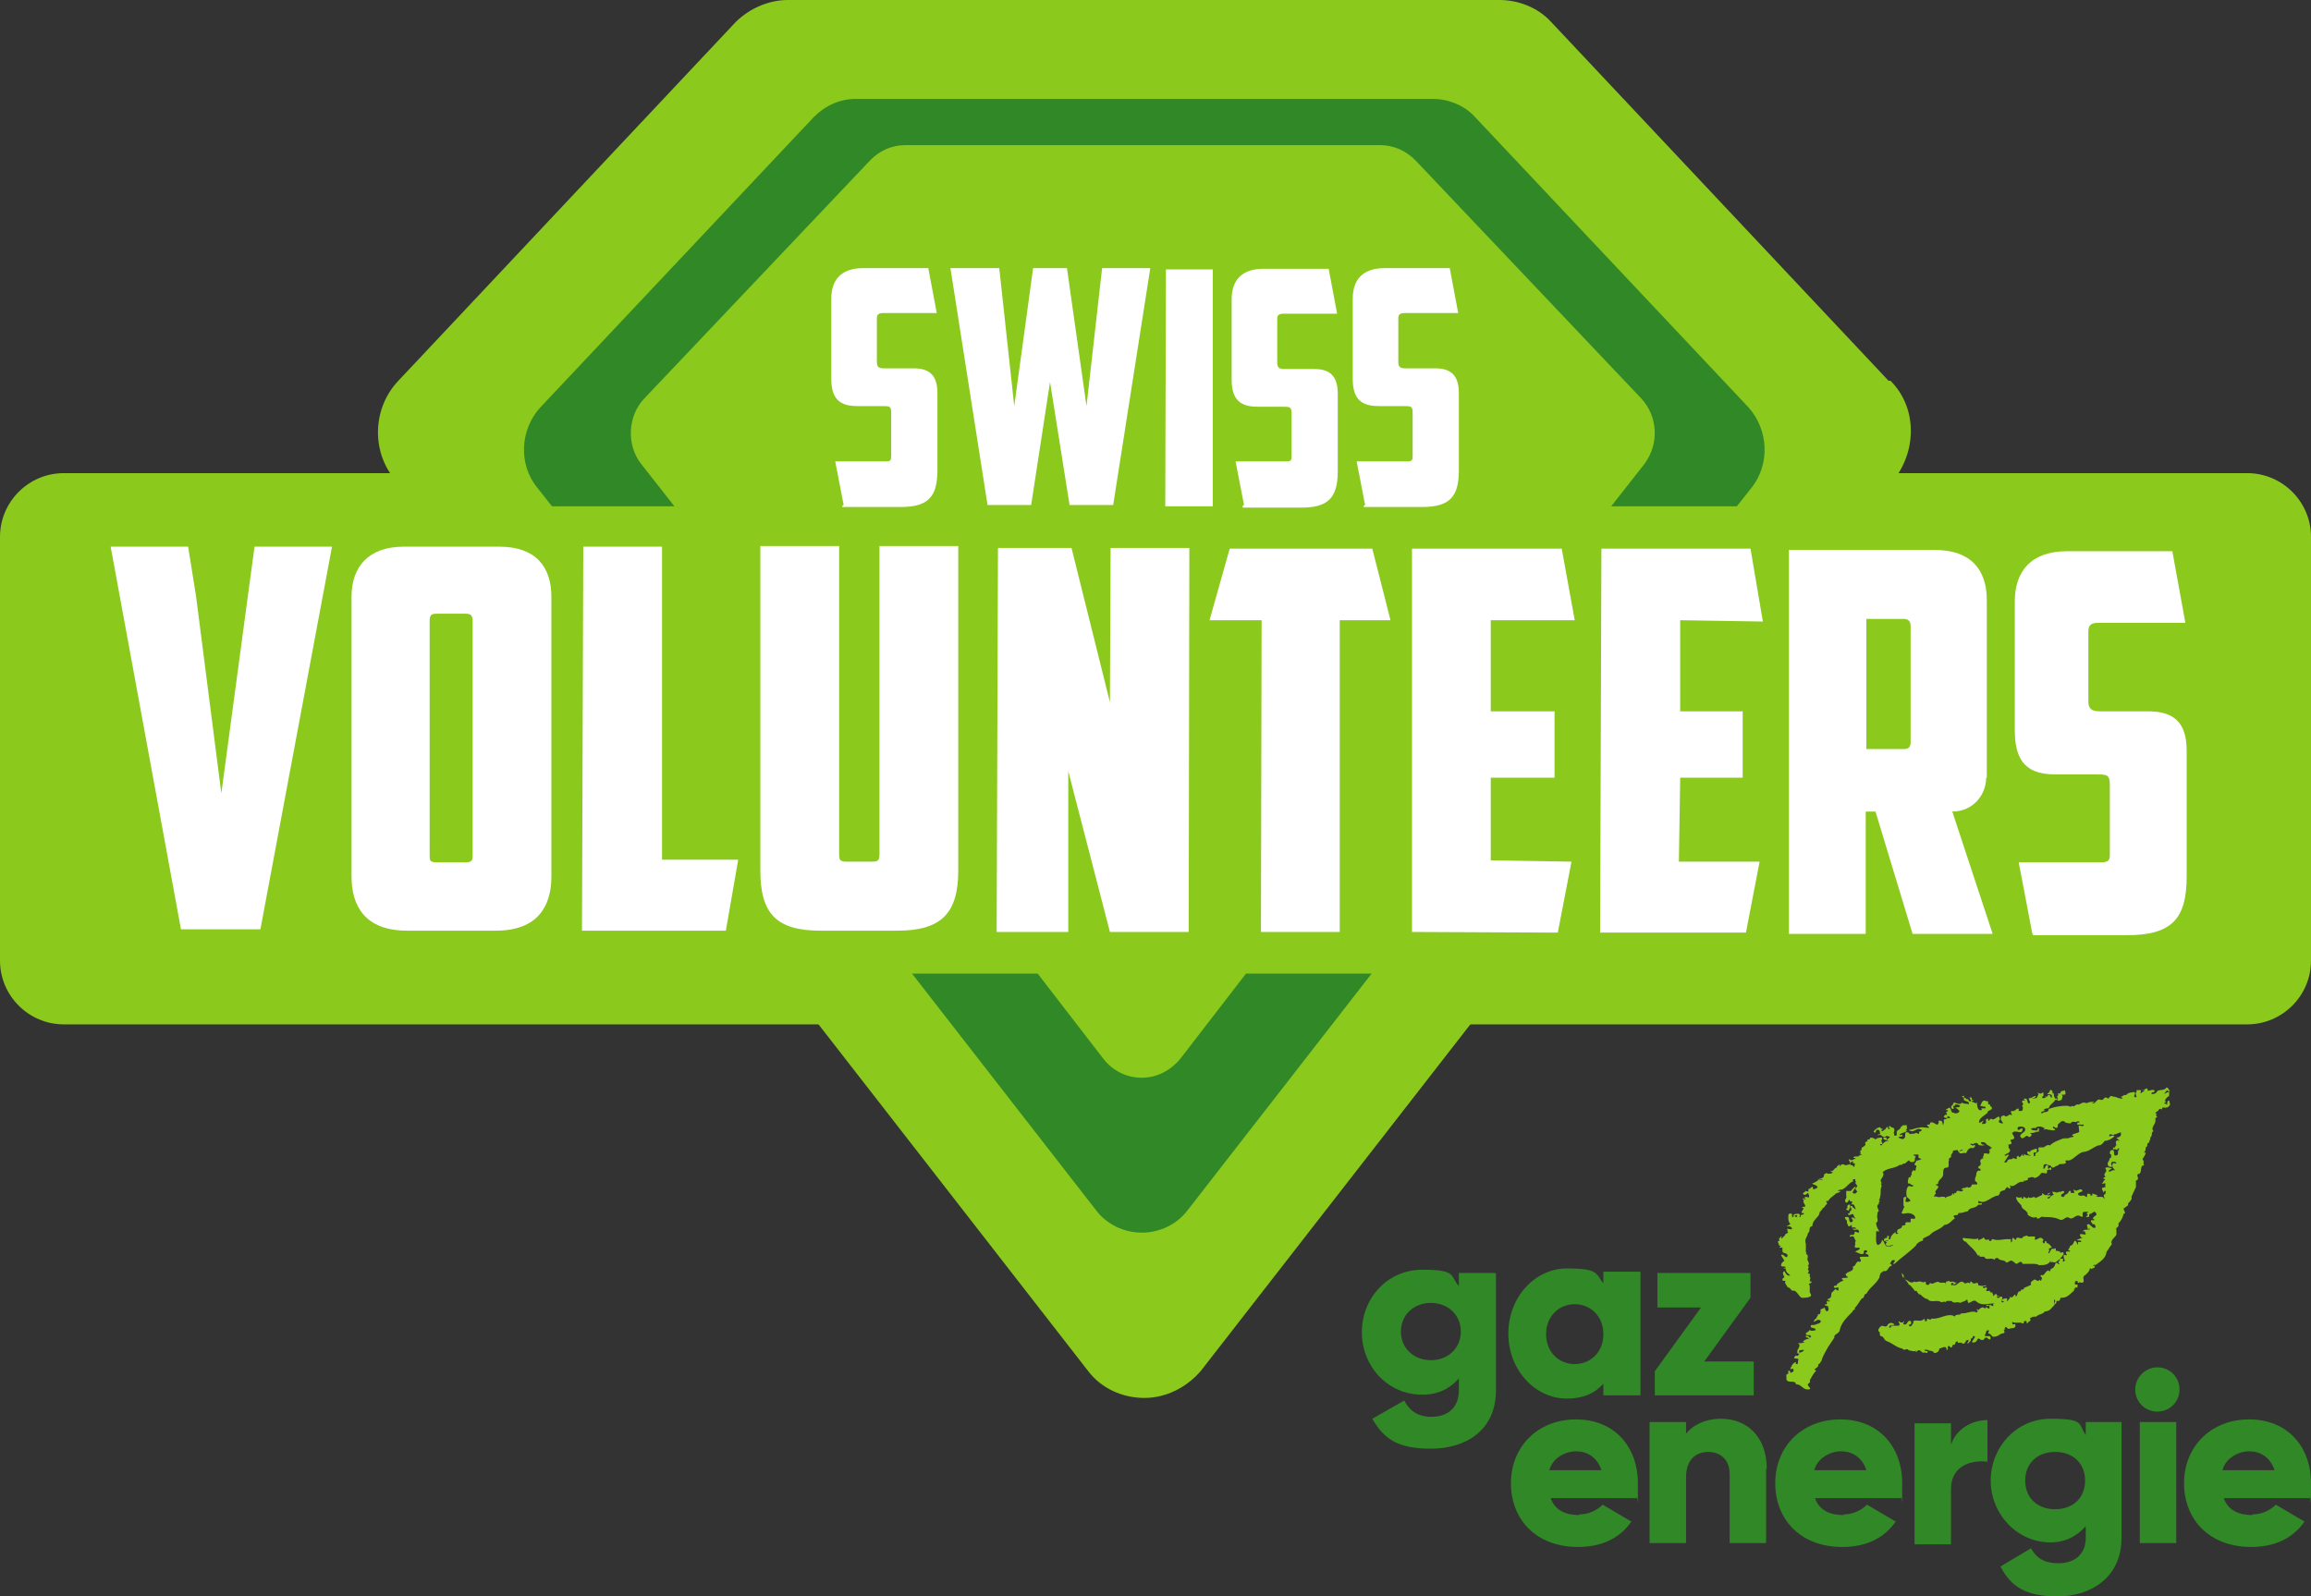
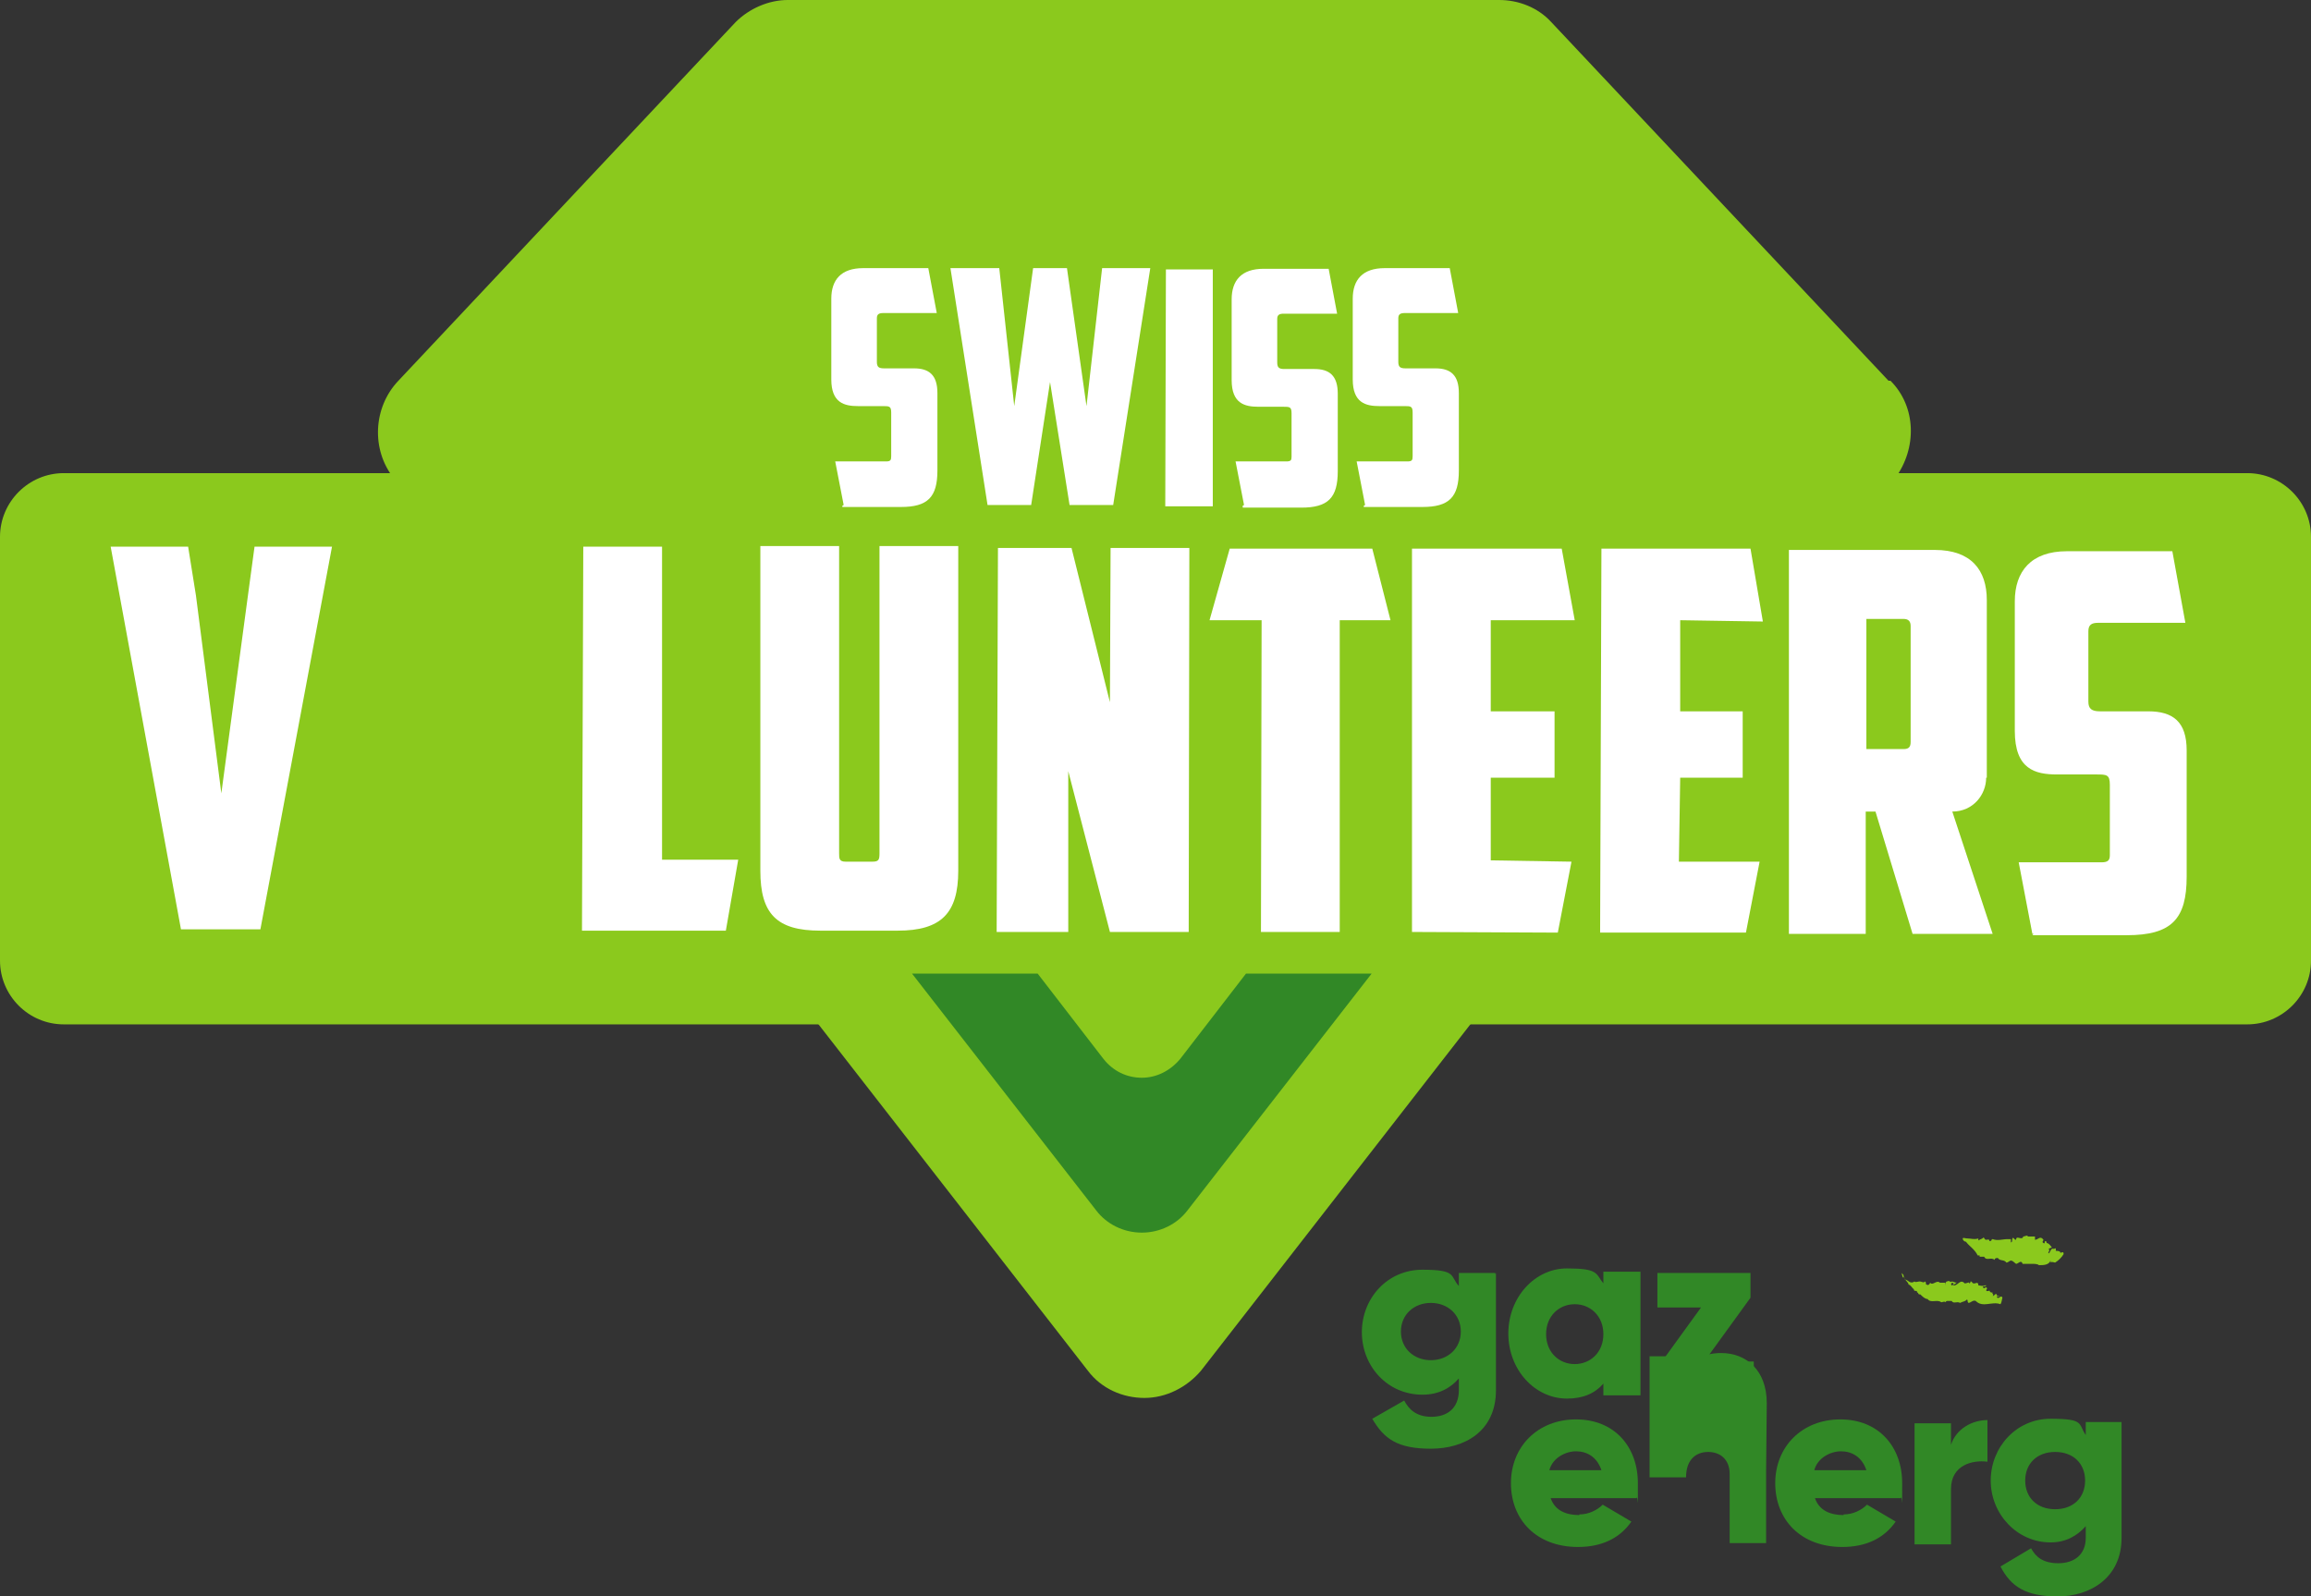
<svg xmlns="http://www.w3.org/2000/svg" id="Layer_1" version="1.1" viewBox="0 0 355 245.3">
  <rect x="0" y="0" width="355" height="245.3" fill="#333333" stroke="none" />
  <defs>
    <style>.st0 {
        fill: #8bc91d;
      }

      .st1 {
        fill: #fff;
      }

      .st2 {
        fill: #318826;
      }</style>
  </defs>
  <path class="st0" d="M290.1,58.5L238.3,3.4c-2.1-2.3-5.1-3.4-8-3.4h-109.3c-2.9,0-5.9,1.3-8,3.4l-51.8,55.1c-3.9,4.1-4.2,10.6-.7,15l106.6,137.1c2.1,2.8,5.4,4.2,8.7,4.2s6.5-1.6,8.7-4.2l106.6-137.1c3.4-4.6,3.3-11-.7-15" />
  <path class="st0" d="M345.2,157.4H9.8c-5.4,0-9.8-4.4-9.8-9.8v-65.1c0-5.4,4.4-9.8,9.8-9.8h335.4c5.4,0,9.8,4.4,9.8,9.8v65.1c0,5.4-4.4,9.8-9.8,9.8" />
-   <path class="st2" d="M84.3,77.8h19.3l-5.1-6.5c-2.3-2.9-2.1-7.4.5-10.1l34.7-36.6c1.5-1.5,3.3-2.3,5.4-2.3h72.9c2,0,3.9.8,5.4,2.3l34.7,36.6c2.6,2.8,2.8,7,.5,10.1l-5.1,6.5h19.3l2.3-2.9c2.8-3.6,2.6-8.8-.5-12.3l-42-44.6c-1.6-1.8-4.1-2.8-6.5-2.8h-88.6c-2.5,0-4.7,1-6.5,2.8l-42,44.6c-3.1,3.4-3.4,8.7-.5,12.3l2.3,2.9h-.3Z" />
  <path class="st2" d="M191.4,149.6l-10.1,13.1c-1.5,1.8-3.6,2.9-5.9,2.9s-4.4-1-5.9-2.9l-10.1-13.1h-19.3l28.3,36.4c1.6,2.1,4.2,3.4,7,3.4s5.4-1.3,7-3.4l28.3-36.4h-19.3Z" />
  <polygon class="st1" points="39.1 84 51 84 40 142.8 27.8 142.8 17 84 28.9 84 30.1 91.5 34 121.9 38.1 91.4 39.1 84 39.1 84" />
-   <path class="st1" d="M84.7,134.7c0,4.4-2,8.3-8.5,8.3h-13.7c-6.5,0-8.5-3.9-8.5-8.3v-43c0-4.6,2.6-7.7,8-7.7h14.7c5.6,0,8,3.1,8,7.7v43h0ZM67,94.3c-.8,0-1,.3-1,1.1v36c0,.8,0,1.1,1.1,1.1h4.4c1,0,1.1-.3,1.1-1.1v-36c0-.7-.2-1.1-1-1.1h-4.7Z" />
  <polygon class="st1" points="89.6 84 101.7 84 101.7 132.1 113.4 132.1 111.5 143 89.4 143 89.6 84 89.6 84" />
  <path class="st1" d="M126,143c-6.7,0-9.2-2.6-9.2-9.2v-49.9h12.1v47.2c0,.8,0,1.3,1,1.3h4.1c1,0,1.1-.3,1.1-1.3v-47.2h12.1v49.9c0,6.5-2.6,9.2-9.3,9.2h-12.1.2Z" />
  <polygon class="st1" points="153.3 84.2 164.6 84.2 170.5 107.9 170.6 84.2 182.7 84.2 182.6 143.2 170.5 143.2 164.1 118.5 164.1 143.2 153.1 143.2 153.3 84.2 153.3 84.2" />
  <polygon class="st1" points="210.8 84.3 213.6 95.3 205.8 95.3 205.8 143.2 193.7 143.2 193.8 95.3 185.8 95.3 188.9 84.3 210.8 84.3 210.8 84.3" />
  <polygon class="st1" points="216.9 84.3 239.9 84.3 241.9 95.3 229 95.3 229 109.3 238.8 109.3 238.8 119.5 229 119.5 229 132.2 241.4 132.4 239.3 143.3 216.9 143.2 216.9 84.3 216.9 84.3" />
  <polygon class="st1" points="246 84.3 268.9 84.3 270.8 95.5 258.1 95.3 258.1 109.3 267.7 109.3 267.7 119.5 258.1 119.5 257.9 132.4 270.3 132.4 268.2 143.3 245.8 143.3 246 84.3 246 84.3" />
  <path class="st1" d="M305.1,119.5c0,2.6-2,5.2-5.2,5.2l6.2,18.8h-12.3l-5.7-18.8h-1.5v18.8h-11.8v-59h22.4c5.6,0,8,3.1,8,7.7v27.3h-.2ZM286.7,94.8v20.3h5.7c.8,0,1.1-.3,1.1-1.1v-17.8c0-.7-.3-1.1-1.1-1.1h-5.7v-.2Z" />
  <path class="st1" d="M312.2,143.5l-2.1-11h12.7c1,0,1.3-.3,1.3-1.1v-10.8c0-1.6-.5-1.6-2.1-1.6h-6c-3.4,0-6.5-.8-6.5-6.7v-19.9c0-4.6,2.5-7.7,8-7.7h16.2l2,11h-13.4c-1,0-1.5.3-1.5,1.3v10.8c0,1.1.5,1.5,1.8,1.5h7.4c3.8,0,5.9,1.6,5.9,6v19.4c0,6.5-2.3,9-9.2,9h-14.5l.2-.2Z" />
  <path class="st1" d="M129.6,77.6l-1.3-6.7h7.8c.7,0,.8-.2.8-.8v-6.7c0-1-.3-1-1.3-1h-3.8c-2.1,0-4.1-.5-4.1-4.1v-12.4c0-2.9,1.5-4.7,4.9-4.7h10l1.3,6.9h-8.2c-.7,0-1,.2-1,.8v6.7c0,.8.3,1,1.1,1h4.6c2.3,0,3.6,1,3.6,3.8v11.9c0,4.1-1.5,5.6-5.6,5.6h-9v-.2Z" />
  <polygon class="st1" points="169.3 41.2 176.7 41.2 171 77.6 164.3 77.6 161.3 58.7 158.4 77.6 151.7 77.6 146 41.2 153.5 41.2 155.8 62.4 158.7 41.2 163.9 41.2 166.9 62.4 169.3 41.2 169.3 41.2" />
  <polygon class="st1" points="179.1 41.4 186.3 41.4 186.3 77.8 179 77.8 179.1 41.4 179.1 41.4" />
  <path class="st1" d="M191.1,77.6l-1.3-6.7h7.8c.7,0,.8-.2.8-.7v-6.7c0-1-.3-1-1.3-1h-3.8c-2.1,0-4.1-.5-4.1-4.1v-12.4c0-2.9,1.5-4.7,4.9-4.7h10l1.3,6.9h-8.2c-.7,0-1,.2-1,.8v6.7c0,.8.3,1,1.1,1h4.6c2.3,0,3.6,1,3.6,3.8v11.9c0,4.1-1.5,5.6-5.6,5.6h-9v-.3Z" />
  <path class="st1" d="M209.7,77.6l-1.3-6.7h7.8c.7,0,.8-.2.8-.8v-6.7c0-1-.3-1-1.3-1h-3.8c-2.1,0-4.1-.5-4.1-4.1v-12.4c0-2.9,1.5-4.7,4.9-4.7h10l1.3,6.9h-8.2c-.7,0-1,.2-1,.8v6.7c0,.8.3,1,1.1,1h4.6c2.3,0,3.6,1,3.6,3.8v11.9c0,4.1-1.5,5.6-5.6,5.6h-9v-.2Z" />
  <path class="st0" d="M292.1,195.6l.3.3c0,.7.7,1,.8,1.5.3,0,.5.5.8.7,0,.5.5,0,.5.5.3,0,0,.3.5.3.3.3.7.7,1.1.7.5.7,1.5,0,2.1.5h0c.2,0,.5-.2.7,0,0,0,0-.2.2-.2h.7c.3.5.8,0,1.3.3.3-.2.8-.2,1-.5.3,0,0,.3.3.5.3,0,.7-.5,1.1-.3,1.1,1.1,2.5,0,3.8.5.2-.3.2-.7.3-1-.2-.5-.5.2-.8,0-.2-.5.3,0,.3-.3h-.3c-.2-.7-.5.2-.7,0,.3-.2-.2-.3,0-.5h-.2s-.2,0-.3-.3c0,0-.3.2-.5,0,0-.2.3-.3,0-.5-.2,0-.3.3-.5,0,0-.3.5,0,.5-.3h-.2c-.3.2-.8,0-1,0,0-.7-.5-.2-.7-.3-.3,0-.2-.3-.5-.3,0,0,0,.3-.2.3,0-.3-.3,0-.7,0-.7-.8-1.1.5-1.8.3l.7-.5h0c-.3.3-.7-.3-1.1,0,0,.3.3,0,.5.2,0,0,0,.3-.3.3,0,0-.2-.2,0-.3-.2-.2-.3-.5-.7-.3-.2,0-.3.3-.3.7h0v-.5h-.8c-.5-.5-1.1.5-1.5,0,0,0-.2.5-.5.3-.3,0,0-.3-.3-.5h0c-.2.3-.5,0-.8,0s-.7.2-.8,0c-.7.5-1-.3-1.5-.3,0,0,0-.5-.3-.3" />
  <path class="st0" d="M304.7,190.1c0,.2-.5.3-.8.5v-.3c-.7.2-1.1,0-1.6,0s-.7-.2-.8,0c0,.3.3.5.5.5.5.7,1.3,1.1,1.8,2.1h.3v.2h.7c.3.7,1.1,0,1.6.5,0-.3.3-.3.5-.3.3.5,1,.2,1.3.7.3,0,.5-.3.7-.3.3,0,.5.3.8.5.3,0,.8-.7,1,0h1.5c.3,0,.8,0,1,.2.7,0,1.5,0,1.8-.7v.3c.2-.2.5,0,.7,0,.5-.3,1-.8,1.3-1.3h0c0-.5-.3-.2-.5-.2,0-.3-.5-.3-.7-.3v-.3c0-.2-.2,0-.3,0-.5-.2-.5.5-.8.7-.2-.3.3-.3,0-.7,0,0,.3-.2.5-.2-.2-.3-.5-.7-.8-.7,0,0,0-.3-.2-.3s0,.5-.3.3,0-.3,0-.5h0c-.5-.7-.8,0-1.3,0v-.5h-1.1c0-.3-.5,0-.7,0-.2.7-1.1-.3-1.1.5-.3,0-.3-.3-.5-.3-.2.2,0,.7-.3.7v-.5h-.5c-.8,0-1.5.3-2.3,0-.3,0,0,.3-.5.3,0-.5-.5,0-.7-.3" />
-   <path class="st0" d="M319.4,173.9c-.3.3-.8.2-1.1.5,0,.2.3,0,.2.3-.5,0-.8.3-1.1.2h-.2c0,.2-.2,0-.2,0-.7.3-1.5.5-2.1,1.1-.5-.2-.7.2-1,.3h-.7s-.2.3,0,.5c0,.3-.8.3-.5.8h-.3v-.5c.3,0,.5,0,.5-.3v-.3c-.3,0-.7.2-1,.3v.2c-.2,0-.3-.2-.5,0,0,.3.2.5.5.5,0,.2-.3,0-.5,0,0,0-.3,0-.5-.2v.3c-.3,0-.2-.2-.3-.3,0,.2-.2.5-.5.5v-.2s-.3,0-.3.2v.3c-.2,0-.7-.3-.7,0-.3,0-.8,0-.8.5h-.5c.3-.2.5-.8.8-1.1-.3-.3-.3.3-.7,0,.3-.3,1.1-.3.8-1-.3,0,0-.5-.3-.7v-.3h0v.3c0,.2.3,0,.5,0,.3-.2-.2-.5,0-.7.2,0,.5,0,.5-.3s-.3-.5-.3-.7c.5-.7,1.6.5,1.6-.7h-.2c-.2,0-.2.3-.5.2-.2-.3,0-.5.3-.5s.8,0,.8.5-1.3.7-.5,1.3c.5,0,.7-.7,1-.2.2,0,.3,0,.5-.3,0-.2-.3-.3-.3-.3h0c.3,0,.7,0,1-.2h.3c.2,0,0-.3.2-.5h-.3v.3c-.5,0-1,0-1-.3.2,0,.5-.2.7,0,0-.3.5-.3.8-.3l.7.3h-.2v.2c.3-.2.5,0,.7,0,.3,0,.8.2,1,0,0-.2-.5-.2-.3-.5.2,0,.5.5.7,0v-.3c.3-.2.5-.7,1-.5.2.3.7.3,1,.3.2-.5.8,0,1-.3h.3v.3s-.2-.3-.3,0v.2h1c0,.5-.7,0-.8.2M306,176.4h-.2v.2h-.3c.2.2.2.5,0,.7-.3,0-.5-.2-.8,0,.2.2-.3.5,0,.7-.2,0-.3,0-.5.3v.3h0c.2,0,0,.3,0,.5,0,0-.3,0-.3.3s.5,0,.3.5c-.8-.2-.5.8-.8,1.1v.3c-.2.2.5.3.3.7h-.8c0,.3-.3.5-.5.5-.3-.3-.5.2-.8,0,0,.2-.3,0-.3.3h.3c-.3.7-1-.3-1.1.5h-.3v.3s-.2-.3-.3-.2c0,.5-.8.3-1.1.7,0-.3-.3-.2-.7-.2-.3.2-.7-.2-1,0q0-.3.3-.5c-.5-.5,1-1,0-1.3,0-.3.2,0,.3-.2,0-.7.8-.8.8-1.5s0-1,.7-1c.3-.3,0-.8.2-1.1-.2-.5.5-.3.3-.8l.3-.5v-.2c.3,0,.7-.2.8,0v.2c.3,0,.3-.5.8-.3-.2,0-.5.2-.7.3.2.5.7,0,1.1.2.2-.3.3-.7.7-.8h.5c0-.2.5-.3,0-.5,0,.3-.3,0-.5,0v-.2c.5.3.7-.3,1.1,0,0,.2.3.3.5.3h.5c0-.2-.5,0-.5-.5h.5c0,.2.3,0,.3.3h0l.8.5ZM294.2,180c0,.2.3,0,.5,0-.2,0-.5,0-.7-.2-.2,0-.5.5-.3.8h-.2v.3h-.3c0,.3-.3.7,0,1,.3-.2.3.3.7.2,0,.5-.5,0-.8.2-.3.5-.3,1-.2,1.6.2.2.7.5.5.7-.2,0-.5.2-.7,0,0-.3.3-.7,0-.7,0,0-.2,0-.3.2v1c0,.3.3.5,0,.5,0,.3-.3.7-.3.8.3.2.5,0,1,0s1.1.3,1.1.7-.5,0-.7.2v.5h-.5c-.2,0-.3,0-.3.2s0,.2-.2.3h-.3c0,.7-.8.3-.8,1h0s0,.2.2.2.3,0,.3-.2h0c-.2.3-.5.3-.7.3v-.3c-.5.3-.8.7-.8,1.1h-.3c0-.2.2-.5,0-.5h-.2v.3s-.5,0-.5.3v.2c.2,0,.5-.2.7,0h-.5l.3.3h-.2v.3c.3.3.8,0,1.1,0,0,.2-.2,0-.3.2h-.7c-.3-.2-.3-.7-.7-1,0,.3-.3.8-.7.8-.3-.5-.2-1-.2-1.6v-.5h.5c-.2-.3-.5-.8-.5-1.3.5-.3,0-.8.2-1.3v-.3l.2-.2c0-.3-.5-.8,0-1.1q0-.3.2-.5h-.2c.3-.5.3-1.1.3-1.6s.3-.7,0-1c.3,0,0-.3,0-.5,0-.3.7-.8.3-1.3.8-.7,1.8-.5,2.6-1.1.2,0,.5,0,.5-.2h.2c.3,0,.5-.5.8-.5,0,.3.5.3.7.2.3-.2,0-.5.3-.8,0-.2-.5,0-.3-.3h.7v.5l.5.2c-.2,0-.5.3-.8.2,0,.3-.7.7,0,.8M333.3,167.9c-.3-.2-.5,0-.8.2,0-.2.2-.3.3-.5.2-.2.3.3.5,0-.2-.2-.2-.5-.5-.5-.3.5-1,.3-1.3.5-.2,0,0,0-.2.2-.2.3-.5.3-.8.3,0-.5.3,0,.5-.5-.3-.3-.7,0-1.1,0v-.3c-.3-.2-.5.3-.8.2,0,.2.2,0,.3,0,0,.3-.5.3-.5.5-.2,0,0-.3,0-.5h-.7v.3c-.3.2,0,.5,0,.8-.8,0,0-.5-.3-.8,0,0-1.1,0-1.3.5-.3-.2-.5.2-.8.2l.3.3h-.2c-.5,0-.8-.3-1.3-.3-.5-.3-.5.2-.8.3h0c-.3-.3-.5-.2-.8.2h-.3c-.7-.3-.7.7-1.3.5,0-.2.3,0,.3-.2h0c-.5,0-.8,0-1.1.2-.2,0-.5-.2-.8,0-.2,0-.3.3-.7.2-.3,0-.5.5-.8.2-.2.3-.5,0-.8,0-1,0-2,.2-2.8.5,0,.7-.8.3-1,.7-.5-.3.3-.3.5-.5h-.3c.2-.3.5-.3.8-.3.2-.7.8-.8,1-1.3h.3c.2.3.5,0,.7,0,0-.3.3-.5,0-.8h.5c.2-.2,0-.5,0-.7-.2.2-.7,0-.7.5h-.3c-.2,0,0,.2,0,.3-.5.2.2.5-.2.7v-.2h-.3c-.2-.3-.2-.5-.2-.8h-.2v-.3c-.5-.7-.3.3-.8.3,0,.3.5,0,.7.3v.3c-.2.2-.2-.2-.3-.3-.5-.2-.3.5-.8.2h.3c-.2.2-.5.3-.7.2,0,0,0-.3.2-.3v-.5h-.2c-.2.3-.5,0-.8,0h0c.5.2,0,.5,0,.8-.3,0-.5.2-.7,0h.3s.3-.2.2-.3c-.2,0-.5.2-.7.3-.8,0,0,.5-.2.8-.5.2-.2-.7-.7-.7s0,.3,0,.3h-.3c-.3,0-.2.3,0,.5,0,0,0,.2-.2.3.2.2.2.5,0,.8h-.5v-.3c-.3-.3-.5.5-1.1.3-.3.2.2.5,0,.7-.3-.5-.7.5-1.1,0-.2,0-.3,0-.5.2-.2.5.2.7.3,1h-.2c-.3,0-.7-.3-.3-.5,0-1.3-.8.3-1.3-.2-.3,0-.2.3-.5.3v-.3c-.5,0-.3.3-.3.5,0,.3-.3.3-.7.3l.3-.5h0c-.2,0-.3.3-.7.3,0-.7.7-1,1.3-1.5,0-.5.7-.3.7-.8l-.3-.3v-.3s0,.3-.3,0v-.3c0-.2-.3,0-.5-.2-.5,0-.5.5-.7.8.2.2.2,0,.3,0,0,.3.3,0,.5.2v.2h-.7s.3.2,0,.3c-.7,0-.5-1-.7-1.3,0,.5-.3,0-.7,0,0-.2.2-.2.3-.3h-.3v-.3c-.2-.2-.3,0-.5,0h.2c0,.2.2.3.2.5-.5.2-.3-.5-.8-.3h0c0-.3-.2-.2-.3-.2v-.3h-.3c0,.2.2.2.3.3-.3.7,1,.3.7,1h0c-.2-.2-.8,0-1-.3-.3.5-1,0-1.3,0,0,.5-.7.5-.2,1,.5,0,0-.3.2-.5h.2c.2,0,0,0,0-.2.3,0,.5,0,.8.2,0,.3-.5.2-.8.3.2,0,.5.3.7.5,0,.3-.7.5-.8.3-.7,0-.3-.7-.8-.8l-.5.3s0,.2.2,0c0,0,.2.3,0,.3-.3,0,0,.3,0,.5h-.3s-.2.2-.2.3.3.2.5.2c0,0,0-.3.2-.3,0,0,.3.2.3.3h-.5c0,.2-.5.2-.5.2v.5c-.3,1,0-.3-.5-.3h-.3v.3c-.2.8-.7-.3-1.3,0,0,0,0,.3-.2.3h-.2s-.2,0,0,.2h0s.3.2.2.3c-.5,0-1.1-.2-1.6,0-.5,0-.8.3-1.5.3h0c.8.7,1.1-.5,2,0,0,.3-.5.3-.7.3h.3v.3h-.2c-.3-.3-.3,0-.7,0h0c0-.2,0,0,0,0h-.3c-.3.2-.3-.2-.5-.2-.7-.2-.3.5-.5.8-.3.5-.8,0-1,0,.2-.3.5,0,.7-.3-.2-.3-.5,0-.5,0,0,0,0-.3.2-.3.3-.2.8-.2,1-.5h-.3c.5-.3,0-.7.3-.8h-.7s-.2.3-.5.3h.2c0,.2-.5.5-.5.5-.3.2,0,.5-.2.8h-.3c0-.3-.2-.5,0-.7,0-.8-.3-.3-.7-.8-.3,0,0,.5,0,.5-.2,0-.3,0-.3-.3-.3-.2-.3.5-.5.3,0,.2-.3.3-.5.3q0-.2.2-.3c0-.2,0,0-.3,0h.2s-.3-.2-.3-.3c-.3,0-.8.3-1,.7.5.5.2-.5.7-.3.3,0,.3.5.3.7h-.3v.2c.5-.5.8.7,1.3,0,.2.2.5,0,.5.3-.2,0-.3.3-.5.3v-.3h-.5c0,.5.7.3.8.5-.5,0-.8.3-1.1.7,0,0-.2,0-.2-.2h.3c.2-.2-.3-.5,0-.7v-.3c-.3,0-.8,0-1,.3h0c-.2-.3-.7-.3-.8-.3,0,.3-.3.3-.5.3.3.3-.3.3-.3.5.3.7-.8.5-.5,1.1-.5,0,0,.5-.3.7h.3c0,.2-.5,0-.5.3h-.5s-.3,0-.3.2c0,0,.3,0,.5.2h0c-.3-.3-.7.5-1.1,0-.3.2.2.3,0,.5.2,0,.3,0,.5-.2.2.2,0,0,0,.3,0,0,.5,0,.3.3,0,0,0,.3-.2.3,0-.5-.7,0-.5-.7-.3,0,.2.3,0,.3-.3,0-.7.3-1,0-.2,0-.5,0-.5.3-.2,0,0-.3-.2-.3,0,.3-.5.2-.3.5-.5,0-.5.7-1,.5,0,.3.3,0,.3.3-.3.2-.8.2-1,0,0,.3-.2,0-.3.3,0,.7-.7.5-1,.8.2,0,.7-.2.8,0h-.5c-.3,0-.7.5-1.1.5,0,.3.8.2.8.7-.2,0-.3.3-.7.2h0c0-.8-.3,0-.7,0v.3c0,.2-.3,0-.5,0,0,.3-.5.2-.3.5.3.2.5,0,.7-.2.2.2.2.5.2.7-.2,0-.5-.2-.7,0h0q0,.2.2.2c-.3.3-.3-.3-.5,0l.2.2c-.3.3.3.7.2,1,0,0-.5,0-.5.2.7,0-.3.5,0,.8h.3c0,.3-.3.2-.5.3v.3h0c-.5,0,.2-.3-.3-.5-.2,0-.7,0-.8.2,0,.3.3,0,.5,0,0,0,.2.2,0,.3-.3,0-.3-.2-.5-.2v.2c-.5,0,0-.3-.3-.5-.5-.2-.5.3-.5.5,0,.3,0,.8.3,1,0,.3-.5.2-.5.5h0c.3-.2.7,0,.8.3-.2.2-.5,0-.8,0,0,.2.3.2,0,.3.5.5-.3.3-.3.7l-.5.5c-.2,0,0-.3,0-.3h-.2v.2h-.2v.5h-.2c0,.3.2.5.2.7h.3l-.3.3h.5v.5c0,.5.7.2.8.7-.2.8-.7-.5-1,0l.5.8c-.3.3-.5.3-.5.8.2.2.5,0,.7.2,0,.2-.3,0-.3.2h.3c0,.7.5.8.7,1.1h-.2c-.3,0-.5-.3-.7-.7-.5.3,0,.7,0,1-.2,0-.3.2-.3.3,0,.3.3.2.5.2-.3.3.2.7.3,1,.5,0,.5.7,1,.5.7.3.8,1.3,1.5,1.1.3,0,.8,0,1.1-.3q0-.3-.2-.5v-1.1s-.3-.2,0-.3c.2,0,.3-.2.3-.3h-.3c0-.3.2-.7,0-.7v-.5h-.3l.2-.5c-.5,0,.2-.5-.2-.7.5-.5-.3-.8,0-1.3,0-.2,0-.5-.3-.5,0,0,.2-.3,0-.3v-1.3c-.3-.7.3-1.1.3-1.6.5-.3,0-1,.7-1.1,0-1,1-1.3,1.1-2,0-.3.5-.5.5-.8.3,0,.3-.3.5-.5.2,0,.2-.3,0-.5,0,0,.3-.2.3,0,.2-.5.8-.8,1.1-1.1.2-.3.8-.2.8-.5h-.5c.2,0,.3-.3.7-.2.8-.3,1-1,1.8-1.3,0,0-.2-.3,0-.3h.3v.3h0c.2,0,0,.2,0,.3,0,0,.3.3.3.5l-.3.3c0,.2.2.3.3.5l-.3.3c-1,0,.2-.8,0-1.1-.3.2-.5.5-.7.7h-.7v.7c.2.5-.5.7,0,1.1.3,0,.3-.3.5-.5h0c0,.3.2.3.3.3.3,0,0,.3,0,.5.5-.3.5.5.7.7-.2,0-.3-.2-.5-.3h0s0-.2-.2-.2c-.3,0,0,.3,0,.5,0,0,0,.3-.2.3-.3,0-.2-.3,0-.5h0v-.5h-.2c-.2,0-.3.3-.2.5-.7.5.7.2.3.8,0,0-.3,0-.2.2.2.3.5-.2.8,0,0,.2.3.5.3.7-.2,0,0-.2-.3-.2h-.3c0,.2.5.5,0,.7-.5,0-.2-.5-.5-.8h-.5c0,.3.2.5.3.5h0c0,.3,0,.5.2.8h0c0,.3.3,0,.5,0s-.2-.2,0-.2c0,0,.2.3,0,.5h.5s.2,0,.2.2h-.5c.3.5.8-.3,1,.5-.2.3-.5-.2-.7,0h0c0,.7-.5.3-.7.5-.2.5.3,0,.5.2h0c.3.3.2.7.5.7-.5,0,0,.5-.3.7,0,.7.7,0,.8.5-.2.2-.5.2-.7.5h0c.5,0,.8.5,1.3.2v-.3q0-.2.3-.2s.3,0,.2.3c-.8.3.5.2.2.7h-1c-.8,0,.2.5-.3.8-.7-.3-.5.7-1.1.7.3.8-.7.7-1,1.1-.2,0,0,.5.3.5-.2.3-.8,0-1,.3l.3.3c-.3,0-.7.3-1,.5,0,.5-.5,0-.5.5.2.2.5,0,.7,0v.5c-.3,0-.2-.2-.5-.2l-.5.5c-.2.2,0,.8-.3.8,0,.3-.2,0-.3.2-.2.3.3.2.3.3h0c-.2.2-.3,0-.5,0,0,.2.2.7-.3.5,0,.3.3.2.5.3,0,.2.2.5,0,.7-.3.3-.5-.3-.5-.5-.2.2-.7.2-.7.5h.2c-.3,0,0,.7-.5.5,0,.3-.2.3-.3.7-.3,0-.3.5-.5.5.3,0,.5-.2.7-.3.2,0,.5,0,.5.3,0,0-.2.3-.5.3-.3.2-.7.2-1,.2-.3.7.7.2.7.8-.2,0-.7.2-.8,0h-.5.3c0,.3-.5.3-.5.5,0,.5.7,0,.8.5,0,0-.2.3-.3,0,0-.2-.5,0-.5-.3v.3c0,.2.3,0,.5.3-.3,0-.8.2-1,.5h.3c0,.2-1,.2-1,.2.7.5-.5,1,0,1.6.5,0,0-.3.2-.5.2,0,.7-.2.7,0,0,0-.3.3-.5.3-.3,0-.2.7-.7.5-.2,0-.2.2-.3.3,0,.3.5,0,.7.3-.2,0,0,.8-.3.7-.3,0,0-.3-.2-.3-.5.2-.7.8-.8,1.1.2,0,.3-.2.5,0v.3h0s-.3.3-.5.2h0c0-.2,0-.3-.3-.3v.5c-.5,0-.2.5-.3.8.2.8,1.3,0,1.5.8.8,0,1,.8,1.8.8s0-.5,0-.7c0-.3.5-.3.3-.7.3-.5.5-1,1-1.5-.8-.3.5-.3.3-1,.3,0,.3-.3.5-.5.2-.8.7-1.5,1-2.1.3-.5.7-1,1-1.5-.2-.5.7-.5.8-1.1.2-1.1,1.1-2,2-2.9,0-.3.5-.2.3-.5.5-.5.7-1,1.1-1.5.5,0,.2-.7.7-.7.5-1,1.5-1.5,2-2.5h0c0-.3.2-.7.3-.8q.2,0,.3-.2c.8.2.7-.8,1.3-.8,0-.3-.2-.3-.3-.3l.3-.5s.3-.2.5,0l-.3.5h.2c1.1-1,2.3-1.8,3.3-2.8.2-.5.8-.7,1.1-.8v-.3l1-.5c.7-.8,1.6-.8,2.3-1.6.7,0,1.1-.7,1.6-1-.7-.8.7-.2.5-.8.7,0,1-.2,1.5-.3.3-.7,1.1-.3,1.6-1h.5c.2-.5-.5,0-.5-.3v-.3c1.1.7,2-.8,3.1-.8,0-.2.3-.2.2-.5.2-.2.5-.3.7-.3h0c.2-.2.3-.5.5-.5,0,0,.2.3.3.2.3,0,0-.5,0-.5.7.5,1.1-.5,1.8-.5s.3-.2.3-.3c.2.3.5,0,.7,0v-.3c.3,0,.7-.3,1,0,.3,0,.8-.3,1-.7.3-.2.5,0,.8,0s0-.7.3-.5h0c.2-.3.5.2.5-.2,0-.5-.3,0-.5,0v-.5c-.5-.3-.3.5-.7.5v-.5c.2-.5.7,0,1.1,0,.3.7.7,0,1.1,0,.3-.5,1,0,1.3-.5,0,0-.3-.2,0-.3h.5c.8-.3,1.3-1.1,2.1-1.3.8,0,1.5-.7,2.3-1,.5,0,.7-.3,1-.7.5,0,1.1-.3,1.5-.7-.2-.3-.5,0-.8,0,0-.7.5,0,.8-.3.3,0,.7-.3,1-.3v.3c0,.3-.3.5-.7.5l.5.5c-.2,0-.3-.2-.5,0-.2.3,0,.5,0,.7-.3,0,0,.5-.5.3v.3h.2c.2-.2,0,0,.2,0,.3.2.3-.2.5-.2h0v.3c-.3,0,0,.7-.3.8-.8.3-.2-.8-.7-.8s-.5.7-.2.7h0v.5h-.2c0,.5-.5.7-.3,1.1,0,.2.2.3.5.3s0-.3,0-.5c0,0,0-.3.3-.3s.3,0,.5.2c0,.2-.3,0-.5,0-.3.5,0,.8.3,1.1-.2,0-.5,0-.7.2h-.3c0-.3.3-.2.5-.5-.3,0-.8-.3-1,0,.5.7-.5.7,0,1.3,0,.2-.3,0-.3.3,0,0,.2,0,.3.2-.3,0-.2.3-.5.5,0,0-.2,0,0,0,0,.2.3,0,.5,0v.7s-.2-.2-.3,0c-.5,0,0,.5,0,.7.3,0,0-.3.3-.2.2,0,0,.2,0,.5-.5,0,0,.5-.2.8,0-.7-.8-.2-1.3-.5h.2s.2,0,0-.2c-.2,0-.5-.2-.7-.2v.3h-.3v-.2s-.3-.2-.5,0v.3c0,.3-.3,0-.3,0-.3-.3-.8.2-1.1-.3,0-.3.5-.3.7-.5-.3-.7-.8.3-1.3-.2-.3,0,.2.3,0,.5h-.5v-.3h-.3c0,.5-.7.5-.7.8-.2.3-.3,0-.5,0,0-.5.5-.3.5-.7-.3-.3-.5.2-.8,0-.3.3-.7,0-1,0,0,.2,0,.3.2.5-.5,0-.7.8-1,.5,0-.2.3-.2.5-.3,0-.3-.5,0-.5-.2l.5-.3h0c-.2,0-.5,0-.5.3-.3.2-.7-.2-.8-.3v.3c-.3.2-.7.3-1,.5-.3-.5-.8.3-1.1-.2-.2.5-.5,0-.8,0v.3c-.3,0-.3-.2-.3-.3-.3.3-.7,0-.8,0,0,.5.3.8.8,1.3,0,.7,1,.7,1,1.5.5.3.8.5,1.3.3.3.7.7-.3,1.1,0,.8,0,1.5,0,2.3.3.8.5,1-.5,1.6-.2.7.5,1-.7,1.8-.2.7.3,0-.5.5-.7h.7l-.3.3s.2,0,.2.2l-.3.3h.5c0-.2,0-.5.2-.5.3,0,.3-.3.7-.3.7.7-.3.5-.3,1.1,0,0,.3,0,.2.2h-.5v.3c.2,0,.2.2.2.3h.2c.2,0,.3.2.3.5-.3.3-.7-.3-1-.5-.7,0,0,.5-.3.7h.5c-.3.3-.8,0-1.1.3v.3h0c0-.3.3-.3.3,0,0,0,.2.2,0,.3-.3,0-.7-.2-.8,0,0,.3.2.5.5.5h0c-.5,0-.7.3-1,.3.2.2.5,0,.7.2,0,.3-.3,0-.5.2h0v.3h-.2s.2,0,0-.3c-.5-.8-.3.5-1,.5,0,.3-.3.5-.3.7,0,0,.3,0,.3.2h-.5c-.2,0-.2.3,0,.5,0,.2-.3,0-.5,0,0,.3,0,.7.2.8,0,.2-.2.2-.3.3v-.5h-.5v.3c-.2,0-.3.5,0,.5-.3.3-.3-.5-.7,0,0,.3-.3.7-.7.8h0c0,.3-.2.5-.3.2-.5,0-.7,1-1.1.7-.5.2.3.3,0,.7,0,.2-.2.3-.3,0-.2.5-.5,0-.8,0-.2.2-.7.3-.5.8-.3.2-.7.3-1.1.5,0,.5-.5,0-.5.5-.7,0-.3.7-.8.8v-.3c-.3,0-.5.8-.8.3,0,.3-.3.5-.5.8v-.5c-.2,0-.7,0-.8.3,0,.2.3,0,.3.3h-.3c-.5-.5-.3.5-.8,0,0,.2-.7,0-.5.5,0,0,0,.2-.3,0-.2,0,0,0,0-.3h0c0,.5-.7,0-.8.3,0,.2.3,0,.5,0v.5c-.3,0-.5-.5-.7,0-.3-.5-.8,0-1,.2,0,0-.2-.3-.3,0h.2c0,.3-.2.5-.3.3-.7-.2-1.3.2-2,.2s-.3.5-.5.2c-.2,0-.7,0-.7.3-1.1-.7-2.3.5-3.6.3-.2.5-.7-.3-.7.2h0s0,.3-.3.2c0,0,0-.5-.2-.3-.5.5-1.1,0-1.6.3v.3c-.2.2-.2.5-.5.5s0-.2-.2-.3h.3s.2-.3,0-.5c-.5-.3-.5.7-1,.5-.3,0,0-.3,0-.5-.2,0,0,.2-.3.2s-.3,0-.5-.2c-.2.3.3.3,0,.7h-1.3s.2.2,0,.3h-.2c0-.7.7-.2.8-.5-.3-.3-.7-.3-1,0-.3.7-.7,0-1.1.3-.2.2-.5.5-.3.8.3,0,0,.5.3.7.5,0,.5.7,1,.8.8.3,1.5,1,2.3,1.1.3.5.8-.2,1,.3.5,0,.8.3,1.1,0v.3h0l.2-.2c.5-.5.7.5,1.1.2.2,0,.3.2.5,0v-.2c-.2,0-.5,0-.5-.2h.5c.3.3.8,0,1,.5.5,0,.8-.3.8-.7.3,0,1-.5,1.1,0v.2h.2v-.5c.2-.2.3,0,.5.2,0,0,.3-.3.3-.5.5.2.2-.5.7-.5,0,.5.5,0,.7.3.5.3.5-.5.8-.5.5,0,0,.3,0,.5h.2c0-.2.5-.3.3-.7.5,0,.2-.7.7-.3l-.5.8c.3.2.7,0,.8-.3h0c.2-.5.5,0,.7,0s.3,0,.5-.3h0c.3-.3.5.3.8.2.2-.2,0-.3,0-.5h-.8c0-.3.2-.5.2-.7,0,0,0-.2.3-.2s0,.3,0,.5c.5,0,.5.5.8.5.7,0,.8-.3,1.3-.5,0,0,.7,0,.3-.5,0,0,.2-.2.3-.2h-.2c.3-.7.3,0,.7,0,.3-.2,1,0,1-.5s-.3,0-.5-.3v-.3c.5.3,1,0,1.5.2.5.3,0-.5.7-.3v.3h.2c0-.3.7-.3.3-.7.3-.3.7-.3,1-.3.5-.5,1-.3,1.3-.8.8,0,1-.5,1.5-1,0-.3-.2-.7,0-.8.2,0,0,.5,0,.7h0c.2,0,.3-.2.3-.5h.3c.2,0,.3-.3.3-.5h.3c.8,0,1.3-.7,1.8-1.1v-.3c.2.3,0-.2.3-.2h0c.5.2,0-.2.3-.3,0-.2-.5,0-.5-.3s.2-.5.5-.3c0,0-.2,0,0,.2h.2c0-.2.2,0,.3,0,.8,0,0-.8.5-1.1.3-.2.8-.7.8-1s.2,0,.3,0c0-.2.5,0,.5-.5h-.3c.2-.3.3,0,.5-.2.7-.5,1.5-1,1.6-2,.3-.3.5-.8.8-1.1-.3-.7.5-1,.7-1.5v-.7c-.2-.5.5-.3.3-1,.5-.5.7-1,.8-1.5.5,0,0-.5,0-.8l.7-.5v-.3c.3-.3.7-.7.5-1l.7-1.5v-1c.7-.2,0-.7.3-1,.7,0,.3-1,.7-1.3.5,0,0-.3.2-.5,0,0,0-.3-.2-.5.2-.3.5-.7.5-1h-.3c.3-.2.3-.5.3-.8.5-.2,0-.7.5-.7,0-.3.3-.5.2-.8.5-.5,0-.7.5-1-.5-.5.3-1,.3-1.6v-.3c-.2,0,.3-.3.3-.3,0,0-.5-.3,0-.5h-.3c0-.2.2-.3.2-.3.3,0,.3-.7.8-.3,0,0,0-.5.3-.3.3,0,.7,0,.8-.3.3,0,0-.7,0-.8-.3,0-.3.3-.3.7,0-.2-.5-.2-.5-.3,0,0,.3,0,.3-.3h-.2c.2-.5.5-.7.7-.8v-.8" />
  <path class="st2" d="M224.4,204.6c0-2.6-2-4.4-4.6-4.4s-4.6,1.8-4.6,4.4,2,4.4,4.6,4.4,4.6-1.8,4.6-4.4M229.8,195.6v18c0,6.4-4.9,9-10,9s-7.2-1.5-9-4.6l4.9-2.8c.7,1.3,1.8,2.5,4.2,2.5s4.2-1.3,4.2-4.1v-1.8c-1.3,1.5-3.1,2.5-5.6,2.5-5.4,0-9.3-4.4-9.3-9.6s3.9-9.6,9.3-9.6,4.2,1,5.6,2.5v-2h5.6v.2Z" />
  <path class="st2" d="M246.3,205c0-2.8-2-4.6-4.4-4.6s-4.4,1.8-4.4,4.6,2,4.6,4.4,4.6,4.4-1.8,4.4-4.6M252,195.6v18.8h-5.7v-1.8c-1.3,1.5-3.1,2.3-5.6,2.3-4.9,0-9-4.4-9-10s4.1-10,9-10,4.4.8,5.6,2.3v-1.8h5.7v.2Z" />
  <polygon class="st2" points="269.4 209.2 269.4 214.4 254.2 214.4 254.2 210.7 261.3 200.9 254.6 200.9 254.6 195.6 268.9 195.6 268.9 199.4 261.8 209.2 269.4 209.2 269.4 209.2" />
  <path class="st2" d="M246,225.9c-.7-2.1-2.3-2.9-3.9-2.9s-3.6,1-4.1,2.9h8ZM242.6,232.7c1.5,0,2.8-.7,3.6-1.5l4.4,2.6c-1.8,2.6-4.6,3.9-8.2,3.9-6.4,0-10.3-4.2-10.3-9.8s4.1-9.8,10-9.8,9.5,4.2,9.5,9.8,0,1.5-.2,2.3h-13.2c.7,2,2.5,2.6,4.4,2.6" />
-   <path class="st2" d="M271.3,225.7v11.4h-5.6v-10.6c0-2.3-1.5-3.4-3.3-3.4s-3.4,1.1-3.4,3.9v10.1h-5.6v-18.6h5.6v1.8c1-1.3,2.9-2.3,5.4-2.3,3.8,0,7,2.6,7,7.7" />
+   <path class="st2" d="M271.3,225.7v11.4h-5.6v-10.6c0-2.3-1.5-3.4-3.3-3.4s-3.4,1.1-3.4,3.9h-5.6v-18.6h5.6v1.8c1-1.3,2.9-2.3,5.4-2.3,3.8,0,7,2.6,7,7.7" />
  <path class="st2" d="M286.7,225.9c-.7-2.1-2.3-2.9-3.9-2.9s-3.6,1-4.1,2.9h8ZM283.2,232.7c1.5,0,2.8-.7,3.6-1.5l4.4,2.6c-1.8,2.6-4.6,3.9-8.2,3.9-6.4,0-10.3-4.2-10.3-9.8s4.1-9.8,10-9.8,9.5,4.2,9.5,9.8,0,1.5-.2,2.3h-13.2c.7,2,2.5,2.6,4.4,2.6" />
  <path class="st2" d="M305.3,218.2v6.4c-2.3-.3-5.6.5-5.6,4.2v8.5h-5.6v-18.6h5.6v3.3c.8-2.5,3.3-3.8,5.6-3.8" />
  <path class="st2" d="M320.3,227.5c0-2.6-1.8-4.4-4.6-4.4s-4.6,1.8-4.6,4.4,1.8,4.4,4.6,4.4,4.6-1.8,4.6-4.4M325.9,218.5v17.8c0,6.2-4.9,9-9.8,9s-7.2-1.5-8.8-4.6l4.7-2.8c.7,1.3,1.8,2.3,4.2,2.3s4.2-1.3,4.2-3.9v-1.8c-1.3,1.5-3.1,2.5-5.4,2.5-5.2,0-9.2-4.4-9.2-9.5s3.9-9.5,9.2-9.5,4.2.8,5.4,2.5v-2h5.4,0Z" />
-   <path class="st2" d="M328.7,218.5h5.6v18.6h-5.6v-18.6h0ZM328,213.5c0-1.8,1.5-3.4,3.4-3.4s3.4,1.5,3.4,3.4-1.5,3.4-3.4,3.4-3.4-1.5-3.4-3.4" />
-   <path class="st2" d="M349.4,225.9c-.7-2.1-2.3-2.9-3.9-2.9s-3.6,1-4.1,2.9h8ZM346,232.7c1.5,0,2.8-.7,3.6-1.5l4.4,2.6c-1.8,2.6-4.6,3.9-8.2,3.9-6.4,0-10.3-4.2-10.3-9.8s4.1-9.8,10-9.8,9.5,4.2,9.5,9.8,0,1.5-.2,2.3h-13.2c.7,2,2.5,2.6,4.4,2.6" />
</svg>